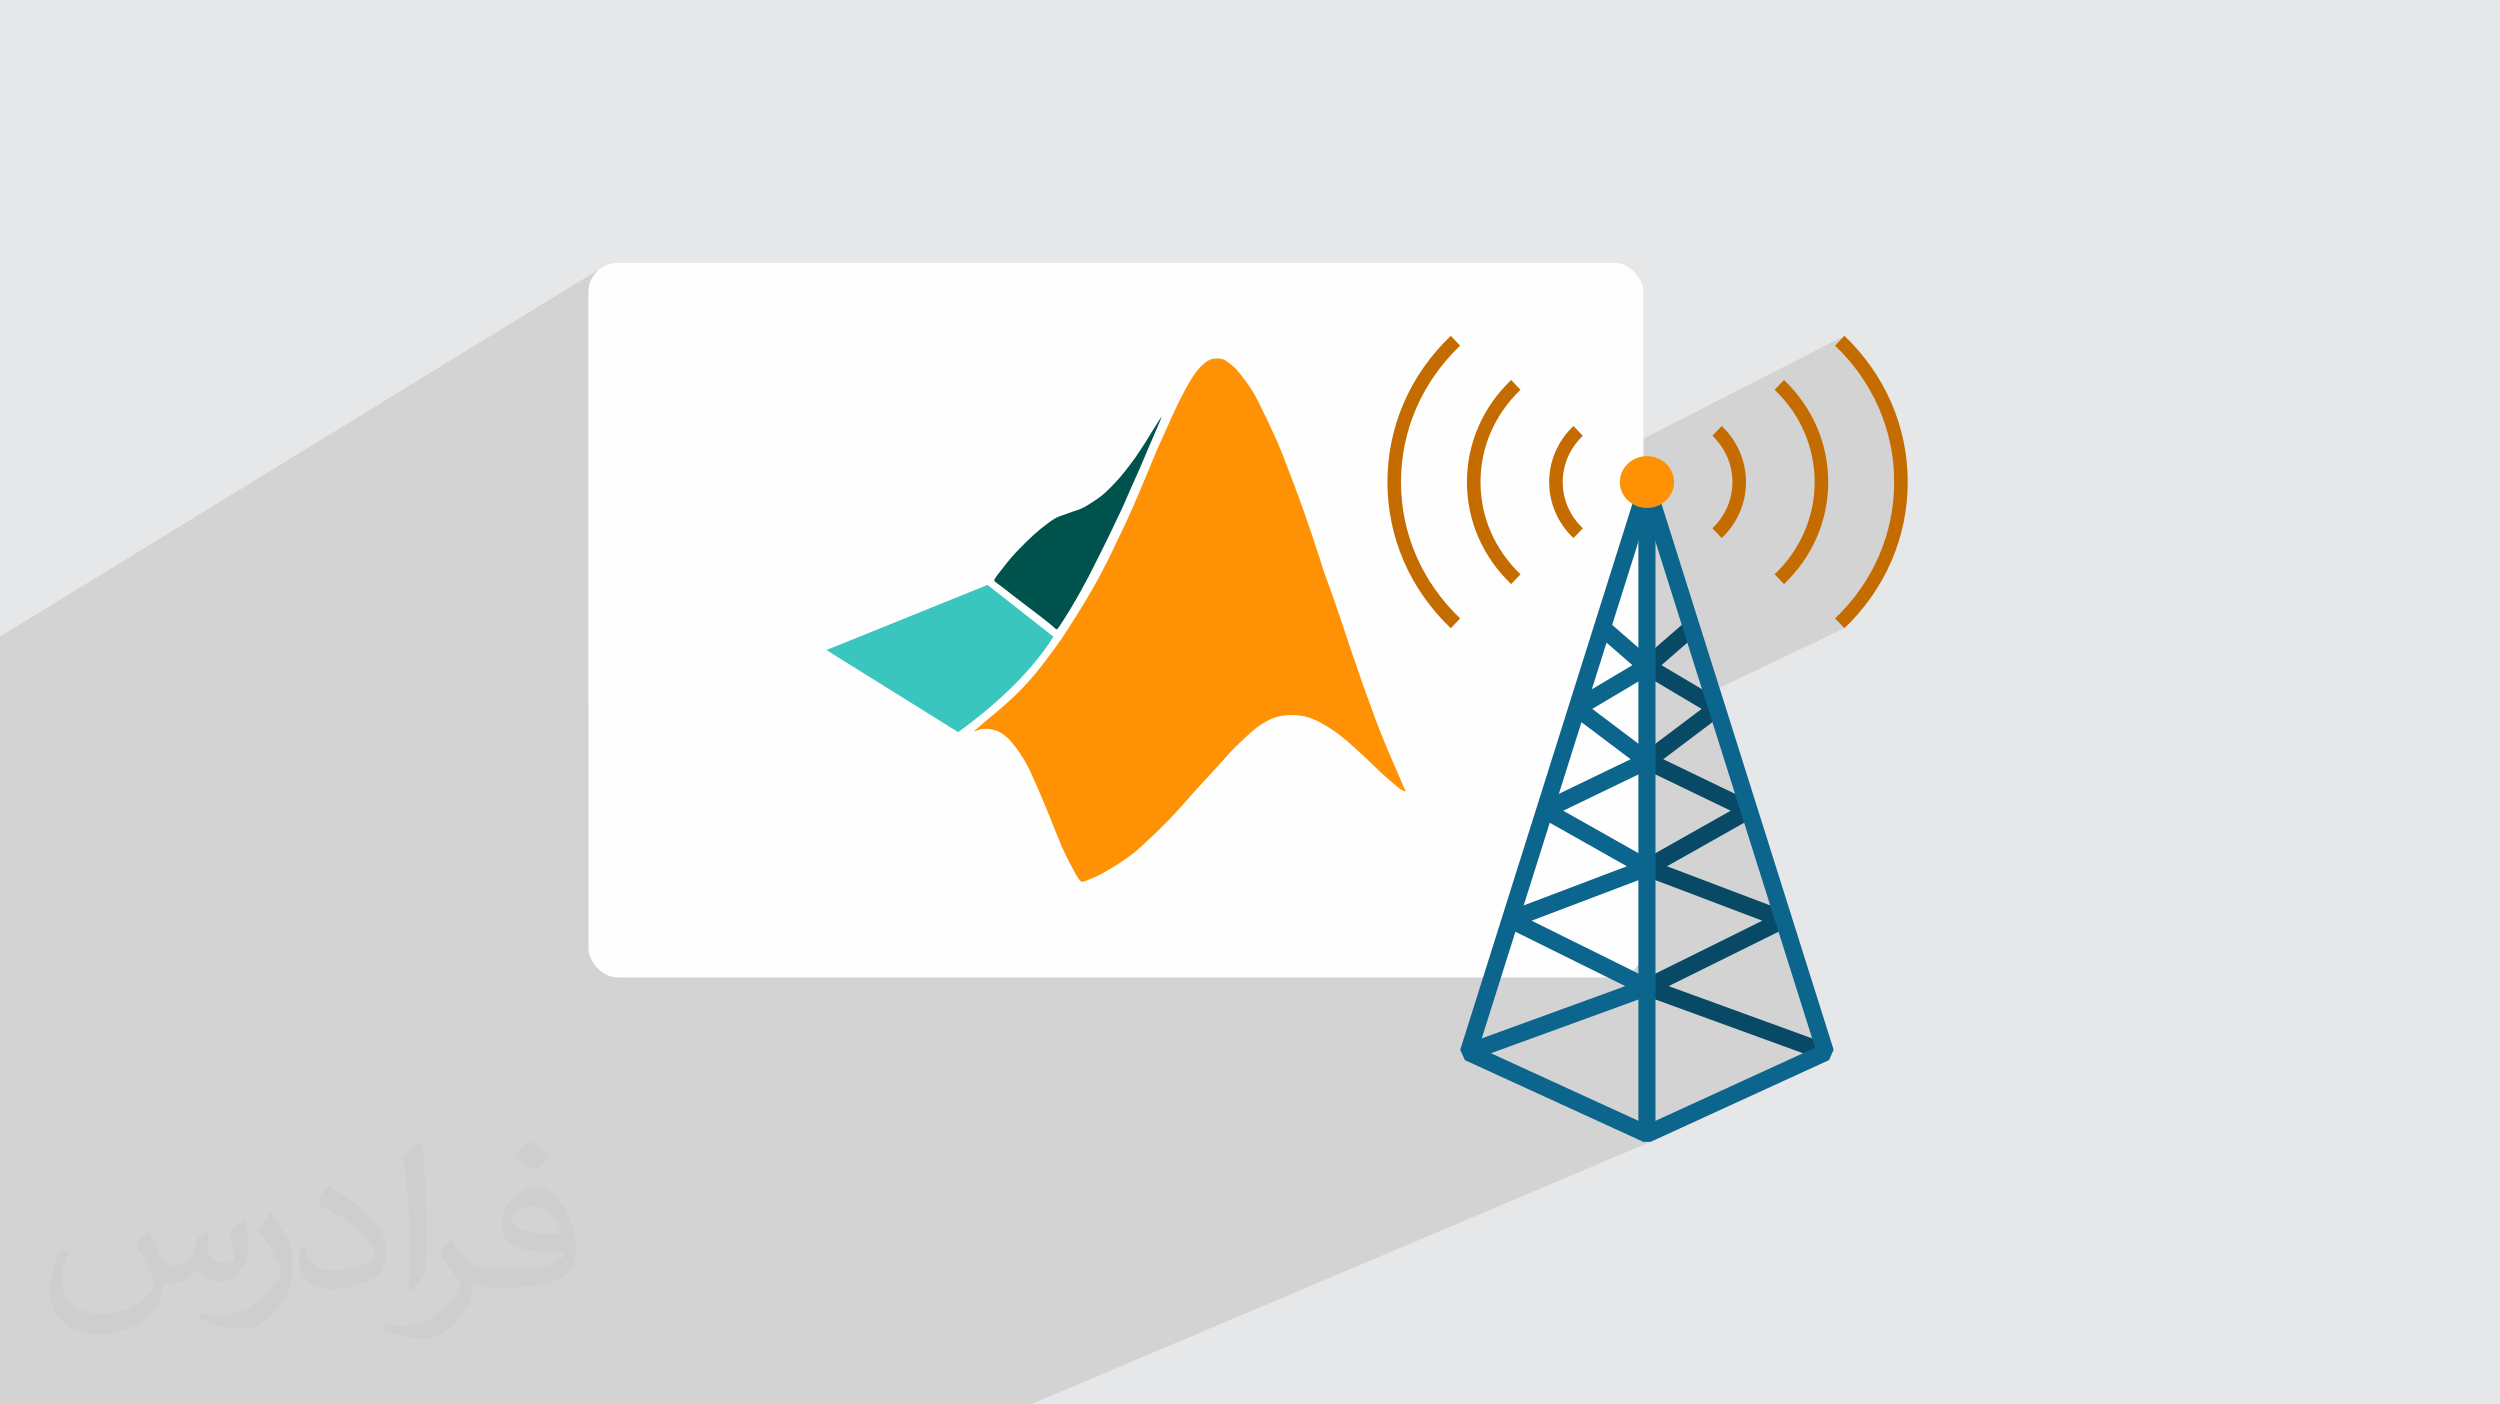
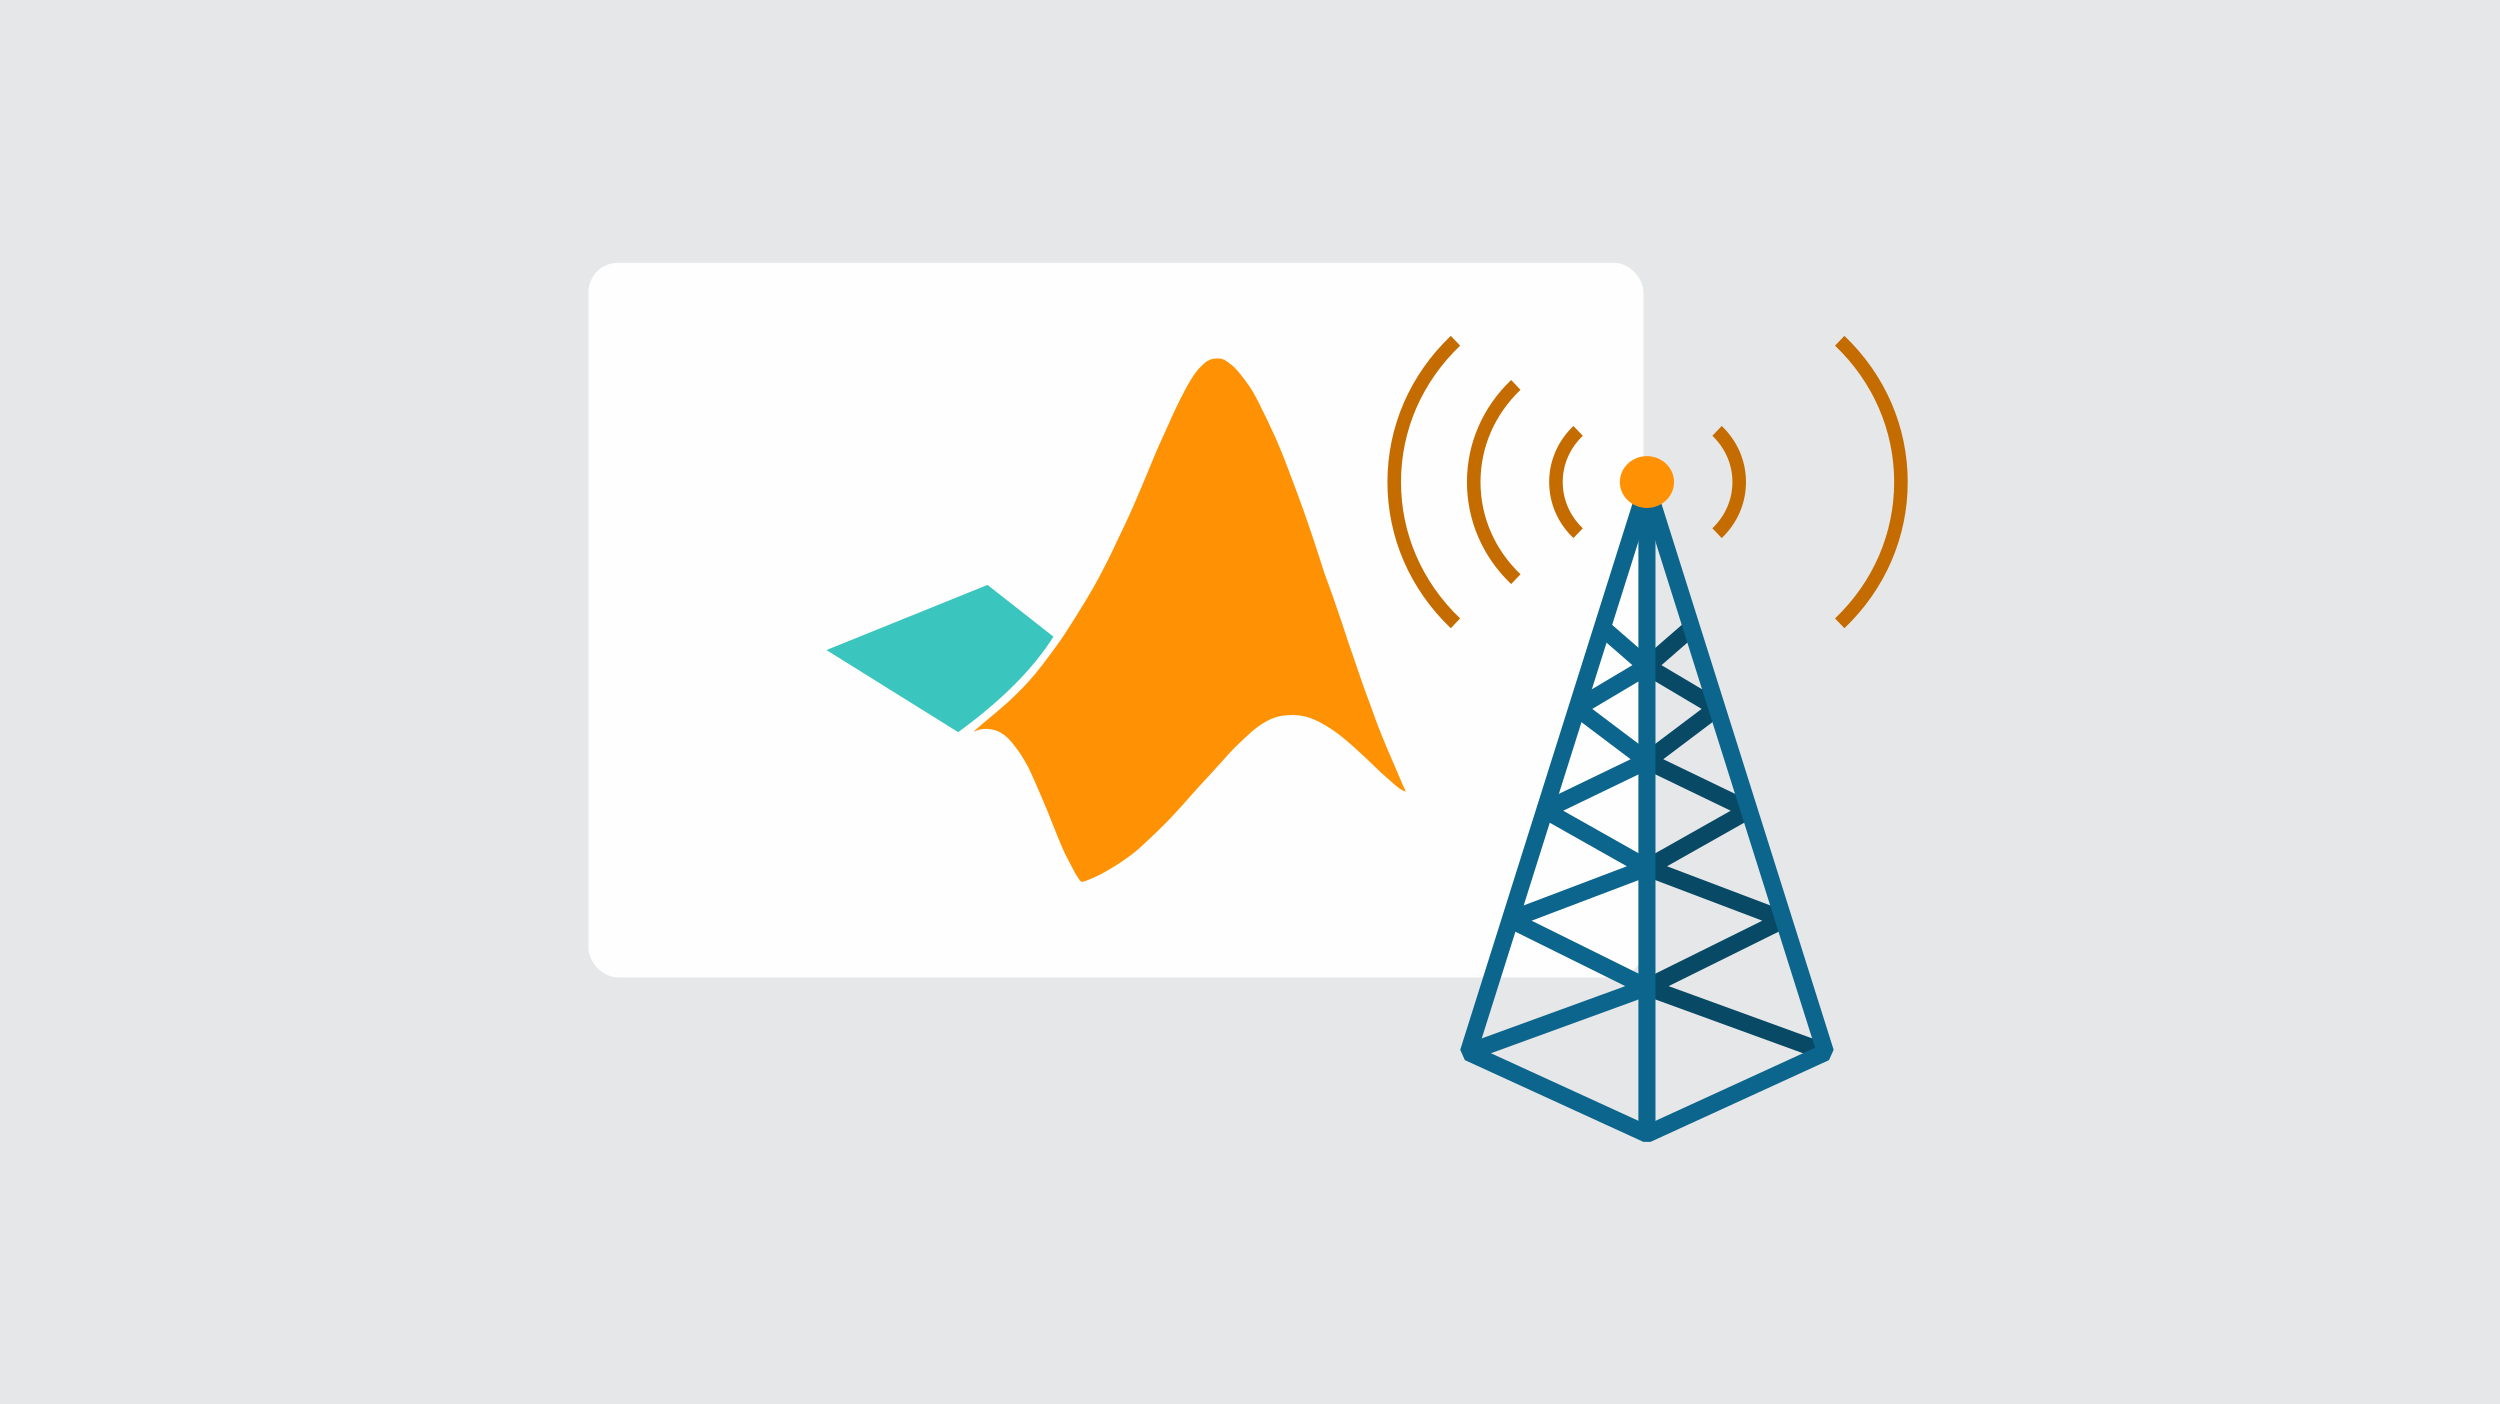
<svg xmlns="http://www.w3.org/2000/svg" xml:space="preserve" width="94.192mm" height="52.917mm" version="1.1" style="shape-rendering:geometricPrecision; text-rendering:geometricPrecision; image-rendering:optimizeQuality; fill-rule:evenodd; clip-rule:evenodd" viewBox="0 0 9419.16 5291.66">
  <defs>
    <style type="text/css">
   
    .fil3 {fill:#FEFEFE}
    .fil5 {fill:#00524C}
    .fil4 {fill:#3AC5BE}
    .fil0 {fill:#E6E7E8}
    .fil6 {fill:#FE9204}
    .fil8 {fill:#084A66;fill-rule:nonzero}
    .fil9 {fill:#0C658C;fill-rule:nonzero}
    .fil7 {fill:#C46C00;fill-rule:nonzero}
    .fil10 {fill:#FE9204;fill-rule:nonzero}
    .fil2 {fill:#373435;fill-opacity:0.031}
    .fil1 {fill:#2B2A29;fill-opacity:0.102}
   
  </style>
  </defs>
  <g id="Layer_x0020_1">
    <polygon class="fil0" points="-0,0 9419.16,0 9419.16,5291.66 -0,5291.66 " />
-     <polygon class="fil1" points="398.83,5291.66 342.44,5291.66 293.98,5291.66 276,5291.66 199.36,5291.66 171.54,5291.66 75.35,5291.66 73.9,5291.66 59.62,5291.66 57.4,5291.66 35.19,5291.66 17.2,5291.66 1.51,5291.66 -0,5291.66 -0,5287.65 -0,5264.97 -0,5237.14 -0,5224.36 -0,5208.95 -0,5188.3 -0,5171.5 -0,5158.44 -0,5137.49 -0,5114.17 -0,5113.58 -0,5104.61 -0,5103.27 -0,5100.75 -0,5085.05 -0,5058.24 -0,5055.91 -0,5042.76 -0,5013.77 -0,4998.47 -0,4988.15 -0,4920.51 -0,4832.09 -0,4827.95 -0,4780.64 -0,4740.01 -0,4719.42 -0,4699.42 -0,4694.43 -0,4675.21 -0,4659.89 -0,4659.86 -0,4634.35 -0,4605.88 -0,4572.54 -0,4495.58 -0,4485.71 -0,4481.85 -0,4467.65 -0,4461.93 -0,4461.92 -0,4436.99 -0,4424.32 -0,4411.51 -0,4387.02 -0,4351.51 -0,4324.57 -0,4313.92 -0,4273.99 -0,4249.24 -0,4243.96 -0,4226.24 -0,4212.11 -0,4203.84 -0,4203.83 -0,4203.82 -0,4203.8 -0,4178.71 -0,4140.38 -0,4132.33 -0,4121 -0,4119.87 -0,4115.16 -0,4111.28 -0,4107.61 -0,4106.27 -0,4095.21 -0,4089.24 -0,4049.62 -0,4018.5 -0,4006.17 -0,3970.71 -0,3968.54 -0,3967.28 -0,3936.39 -0,3912.94 -0,3894.74 -0,3881.79 -0,3871.72 -0,3869.04 -0,2398.3 2265.96,1009.34 2257.47,1015.7 2249.63,1022.82 2242.51,1030.66 2236.15,1039.15 2230.62,1048.23 2225.96,1057.86 2222.24,1067.97 2219.52,1078.51 2217.84,1089.42 2217.27,1100.65 2217.27,2646.07 4552.8,1357.88 4555.29,1356.64 4557.8,1355.54 4560.37,1354.57 4563.01,1353.72 4565.77,1352.97 4568.68,1352.31 4571.64,1351.82 4574.71,1351.39 4577.87,1351.03 4581.06,1350.75 4584.25,1350.56 4587.41,1350.48 4590.49,1350.5 4593.46,1350.64 4596.18,1350.9 4598.76,1351.26 4601.22,1351.73 4603.59,1352.3 4605.88,1352.97 4608.11,1353.75 4610.3,1354.63 4612.47,1355.61 4614.64,1356.72 4616.82,1357.96 4619.01,1359.33 4621.22,1360.81 4623.46,1362.38 4625.73,1364.02 4628.04,1365.72 4630.39,1367.46 4632.88,1369.26 4635.39,1371.14 4637.92,1373.1 4640.47,1375.14 4643.03,1377.28 4645.61,1379.51 4648.18,1381.84 4650.76,1384.27 4653.34,1386.81 4655.92,1389.48 4658.56,1392.32 4661.27,1395.35 4664.1,1398.62 4667.08,1402.16 4670.24,1405.99 4673.63,1410.15 4677.19,1414.68 4680.99,1419.54 4684.97,1424.67 4689.06,1430.02 4693.21,1435.55 4697.34,1441.18 4701.4,1446.87 4705.31,1452.57 4709.19,1458.27 4713.06,1464.16 4717.03,1470.47 4721.23,1477.47 4725.75,1485.38 4730.73,1494.45 4736.28,1504.92 4742.51,1517.04 4745.91,1523.78 4749.5,1530.94 4753.24,1538.48 4757.11,1546.35 4761.1,1554.49 4765.17,1562.85 4769.29,1571.39 4773.46,1580.04 4777.63,1588.77 4781.78,1597.53 4785.9,1606.25 4789.95,1614.88 4793.92,1623.39 4795.13,1626 5466.02,1265.33 5501.28,1302.25 5488,1315.26 5475.1,1328.52 5462.59,1342.04 5450.46,1355.8 5438.72,1369.81 5427.38,1384.05 5416.42,1398.51 5405.86,1413.2 5395.71,1428.1 5385.95,1443.21 5376.6,1458.53 5367.65,1474.04 5359.12,1489.74 5351,1505.63 5343.29,1521.7 5336.01,1537.93 5329.14,1554.34 5322.7,1570.9 5316.68,1587.62 5311.09,1604.49 5305.94,1621.49 5301.21,1638.64 5301.18,1638.75 5693.45,1431.69 5728.8,1468.61 5719.82,1477.41 5711.09,1486.38 5702.62,1495.52 5694.42,1504.83 5686.47,1514.31 5678.8,1523.94 5671.39,1533.72 5664.24,1543.65 5657.37,1553.73 5650.77,1563.95 5644.44,1574.31 5638.39,1584.8 5632.61,1595.42 5627.12,1606.17 5621.9,1617.03 5616.97,1628.01 5612.33,1639.11 5607.97,1650.31 5603.9,1661.62 5600.12,1673.02 5596.63,1684.52 5593.43,1696.11 5590.53,1707.79 5587.93,1719.56 5585.63,1731.4 5583.62,1743.31 5581.93,1755.3 5580.53,1767.36 5579.44,1779.47 5579.04,1785.77 5928.16,1604.96 5963.52,1641.88 5954.63,1650.8 5946.26,1660.05 5938.42,1669.63 5931.11,1679.52 5924.35,1689.71 5918.13,1700.16 5912.47,1710.88 5907.38,1721.83 5902.85,1733.01 5898.91,1744.4 5895.55,1755.98 5892.79,1767.73 5890.63,1779.64 5889.07,1791.69 5888.13,1803.87 5888.02,1808.38 6949.1,1265.33 6913.75,1302.25 6927.04,1315.26 6939.94,1328.52 6952.46,1342.04 6964.59,1355.8 6976.34,1369.81 6987.69,1384.05 6998.64,1398.51 7009.2,1413.2 7019.36,1428.1 7029.12,1443.21 7038.47,1458.53 7047.41,1474.04 7055.94,1489.74 7064.06,1505.63 7071.77,1521.7 7079.05,1537.93 7085.92,1554.34 7092.36,1570.9 7098.37,1587.62 7103.95,1604.49 7109.11,1621.49 7113.83,1638.64 7118.11,1655.91 7121.95,1673.3 7125.35,1690.81 7128.31,1708.44 7130.81,1726.16 7132.87,1743.99 7134.48,1761.91 7135.63,1779.91 7136.32,1797.99 7136.55,1816.15 7136.32,1834.31 7135.63,1852.39 7134.48,1870.39 7132.87,1888.31 7130.81,1906.14 7128.31,1923.86 7125.35,1941.49 7121.95,1959 7118.11,1976.39 7113.83,1993.66 7109.11,2010.8 7103.95,2027.81 7098.37,2044.68 7092.36,2061.39 7085.92,2077.96 7079.05,2094.36 7071.77,2110.6 7064.06,2126.66 7055.94,2142.55 7047.41,2158.25 7038.47,2173.76 7029.12,2189.07 7019.36,2204.18 7009.2,2219.08 6998.64,2233.77 6987.69,2248.23 6976.34,2262.47 6964.59,2276.47 6952.46,2290.24 6939.94,2303.75 6927.04,2317.01 6913.75,2330.02 6949.1,2366.96 6436.46,2611.05 6485.28,2640.06 6488.21,2693.47 6451.81,2720.91 6536.92,2990.87 6604.05,3023.25 6605.83,3080.31 6571.27,3099.82 6669.47,3411.27 6731.63,3434.85 6734.46,3493.82 6700.76,3510.5 6827.42,3912.23 6888.78,3934.57 6866.74,3995.1 6168.44,4291.58 6191.75,4302.26 6218.57,4302.26 3882.45,5291.66 3857.71,5291.66 3813.01,5291.66 3807.56,5291.66 3729.89,5291.66 3704.93,5291.66 3686.8,5291.66 2727.49,5291.66 2720.38,5291.66 2673.82,5291.66 2612.52,5291.66 2596.87,5291.66 2576.27,5291.66 2556.3,5291.66 2502.48,5291.66 2494.81,5291.66 2478.75,5291.66 1855.61,5291.66 1843.48,5291.66 1790.18,5291.66 1779.06,5291.66 1750.91,5291.66 1714.39,5291.66 1673.12,5291.66 1646.65,5291.66 1129.78,5291.66 1122.57,5291.66 1100.13,5291.66 1030.71,5291.66 990.82,5291.66 896.16,5291.66 806.56,5291.66 751.56,5291.66 551.66,5291.66 509.24,5291.66 503.64,5291.66 496.99,5291.66 485.46,5291.66 445.88,5291.66 425.87,5291.66 " />
-     <path class="fil2" d="M557.98 4636.29c17.98,27.25 29.64,53.44 41.02,82.55 8.46,16.94 12.95,48.16 52.65,48.16 11.63,0 28.32,-3.43 43.13,-11.63 16.66,-8.74 29.36,-21.97 35.99,-42.06l15.87 -53.44 38.63 -19.05 2.64 2.64c-5.28,20.12 -6.6,39.42 -6.6,54.51 0,44.7 38.63,61.65 69.32,61.65 17.98,0 34.14,-8.74 34.14,-25.15 0,-21.16 -8.99,-57.15 -20.65,-89.43 17.98,-17.98 35.99,-35.99 56.62,-50.55l3.17 1.6c8.99,38.1 14.02,75.67 14.02,100.81 0,24.61 -10.85,51.87 -19.84,69.6 -18.52,34.92 -51.33,62.71 -91.01,62.71 -30.15,0 -63.75,-15.09 -86.79,-43.13l-1.32 0c-21.69,27 -55.3,51.33 -109.02,51.33l-16.66 0c-2.64,35.46 -10.31,60.58 -21.97,83.08 -32,62.43 -127,106.63 -216.43,106.63 -124.36,0 -186.79,-71.7 -186.79,-167.21 0,-59 19.3,-113.77 48.95,-152.65l24.33 10.06c-18.52,35.46 -30.96,68.78 -30.96,101.6 0,89.43 72.77,132.03 156.64,132.03 77.8,0 174.09,-49.48 191.57,-106.88 -6.6,-62.71 -30.15,-92.07 -66.14,-149.22 10.85,-19.05 24.87,-38.1 42.34,-58.47l3.17 0 0 0 0 0 -0.02 -0.09zm1434.31 -336.55c26.19,16.41 51.87,35.71 76.99,57.94 -14.02,19.84 -31.5,37.85 -53.19,53.72 -25.15,-20.37 -50.27,-37.85 -75.95,-56.36 17.45,-19.58 34.67,-38.35 52.12,-55.3l0 0 0 0 0 0 0 0 0 0 0.03 0zm13.49 244.48c-42.34,0 -76.99,27.79 -76.99,48.41 0,44.2 84.66,57.94 186,57.4 -12.7,-51.87 -57.15,-105.84 -109.02,-105.84l0.01 0.03zm-95 236.55c55.04,0 103.2,-1.6 139.95,-10.85 41.02,-10.31 75.67,-30.96 75.67,-45.24 0,-3.71 0,-8.2 -1.32,-11.91 -23.01,2.11 -49.48,2.11 -72.49,2.11 -74.6,0 -131.75,-16.94 -154.25,-58.75 -5.56,-11.63 -9.52,-24.61 -9.52,-39.42 0,-40.49 17.45,-79.91 48.16,-107.16 25.65,-22.48 53.97,-36.5 82.8,-36.5 52.12,0 93.65,41.81 122.76,107.7 15.87,35.99 26.72,77.52 26.72,129.92 0,34.92 -9.52,64.29 -31.22,85.98 -40.49,39.17 -115.09,53.97 -229.39,53.97l-51.87 0 0 0 -13.49 0c-28.32,0 -48.69,-5.03 -64.82,-17.45l-2.64 0c0.79,6.6 1.32,12.95 1.32,19.05 0,25.65 -8.46,58.47 -25.65,84.66 -50.8,75.41 -105.84,108.2 -153.47,108.2 -48.16,0 -107.16,-18.52 -160.35,-42.6l9.52 -18.52c17.2,7.14 41.02,11.91 73.81,11.91 85.98,0 198.96,-82.55 212.98,-163.25 -3.17,-6.6 -8.99,-15.34 -17.2,-24.61 -25.15,-29.9 -41.02,-54.76 -55.83,-80.95 12.7,-25.15 24.33,-45.24 35.18,-63.5l4.5 -0.53c36.78,74.88 70.1,117.73 144.45,117.73l11.63 0 0 0 53.97 0 0 0 0 0 0 0 0 0 0 0 0.09 0.01zm-372.54 79.12c6.35,-34.39 6.88,-73.02 6.88,-109.02l0 -53.44c0,-99.75 -12.7,-244.73 -23.01,-339.19 17.98,-19.3 43.13,-42.06 62.97,-57.4l5.82 1.6c13.49,118.8 16.66,256.39 16.66,383.64 0,33.35 -1.32,65.89 -4.5,89.69 -1.85,30.15 -19.3,52.91 -56.62,87.83l-8.2 -3.71zm-383.38 -157.43c1.85,46.84 24.87,83.62 105.31,83.62 50.01,0 92.33,-12.95 139.17,-35.18 8.46,-3.71 12.95,-8.74 12.95,-12.95 0,-29.36 -22.48,-68.25 -60.32,-103.71 -36.78,-33.35 -85.47,-62.71 -130.96,-82.3 -15.62,-6.6 -20.65,-13.49 -20.65,-20.12 0,-13.49 17.98,-41.81 32.82,-62.18l5.03 -0.53c52.12,27.25 110.34,67.74 153.47,112.7 39.17,41.53 63.5,83.62 63.5,129.39 0,33.86 -10.31,65.61 -27,95.25 -57.15,28.83 -118.01,50.8 -178.33,50.8 -73.28,0 -123.29,-34.39 -123.29,-115.09 0,-8.74 0,-22.22 3.17,-39.7l25.15 0 0 0 0 0 0 0 0 0 0 0 -0.02 0zm-132.57 -133.1l45.52 73.56c16.66,27.25 32.28,56.9 32.28,103.71l0 59.79c0,48.41 -30.96,100.28 -80.95,151.61 -39.17,34.67 -73.81,49.48 -105.84,49.48 -47.62,0 -102.13,-14.81 -165.1,-41.81l7.14 -18.52c19.84,5.28 42.85,9.78 71.17,9.78 90.5,-0.53 183.08,-66.67 225.42,-147.37 5.03,-9.27 6.88,-17.98 6.88,-24.08 0,-9.27 -5.03,-19.58 -8.99,-28.83 -23.01,-43.38 -48.69,-83.08 -76.99,-119.86 14.81,-23.29 29.64,-45.77 45.77,-68l3.71 0.53 0 0 0 0 0 0 0 0 0 0 -0.02 0.01z" />
    <g id="_1904791444144">
      <rect class="fil3" x="2217.26" y="990.45" width="3974.73" height="2691.94" rx="110.19" ry="110.19" />
      <g>
        <path class="fil4" d="M3720.52 2203.72l248.45 195.03c-76.02,120.93 -195.56,240.75 -358.9,359.76l-496.4 -309.35 606.85 -245.42 0 -0.03 0 0.01z" />
-         <path class="fil5" d="M3992.12 2358.82c9.65,-13.78 27.27,-42.15 41.59,-65.85 14.32,-23.97 25.62,-43.26 36.35,-62.83 10.76,-19.56 21.49,-39.11 31.68,-58.39 10.2,-19.57 19.84,-38.84 30.59,-60.33 10.76,-21.48 22.86,-45.17 31.94,-63.9 9.39,-18.75 15.98,-32.23 23.16,-47.66 7.43,-15.42 15.43,-32.77 23.68,-50.13 8.27,-17.36 16.8,-34.44 24.77,-52.62 8.27,-18.17 16.27,-37.2 25.62,-58.95 9.66,-21.76 20.95,-46.55 31.41,-70.24 10.45,-23.95 20.1,-47.1 29.76,-69.95 9.36,-22.6 19.01,-44.35 28.65,-66.93 9.66,-22.33 19.84,-45.18 23.15,-54.56 3.3,-9.09 -0.27,-4.67 -12.13,14.32 -11.85,19.03 -32.51,52.34 -47.94,77.4 -15.97,24.79 -26.72,41.05 -36.9,55.66 -10.2,14.32 -19.84,27.27 -30.59,41.04 -10.47,13.5 -22.3,28.1 -36.09,43.8 -14.04,15.43 -30.01,31.68 -42.42,43.24 -12.4,11.86 -21.75,18.74 -33.32,27 -11.86,8.26 -26.18,17.91 -37.46,24.53 -11.56,7.15 -20.08,11.56 -28.92,14.86 -9.1,3.6 -18.17,6.35 -27.55,9.39 -9.1,3.3 -18.45,6.86 -26.18,9.64 -7.71,2.46 -14.02,4.39 -20.65,6.9 -6.34,2.47 -13.23,5.25 -21.5,10.19 -8.54,4.96 -18.16,12.12 -30.29,21.21 -12.66,9.37 -27.27,20.67 -46.27,38.02 -19.02,17.08 -42.69,40.21 -60.6,59.23 -18.18,18.72 -30.3,33.61 -42.99,49.04 -12.66,15.71 -25.62,32.23 -33.32,42.42 -7.98,10.46 -10.75,14.86 -12.11,18.17 -1.67,3.03 -1.93,5.51 1.92,9.09 3.84,3.86 11.85,8.81 25.63,19.28 13.76,10.74 33.87,26.45 60.05,46.55 26.17,19.84 58.39,44.35 83.19,63.35 24.51,19.02 41.87,33.05 50.69,40.78 8.81,7.43 9.36,8.52 9.92,9.08 0.25,0.55 0.25,0 1.09,0.55 1.1,0.27 2.76,1.39 12.41,-12.39l0 0 -0.04 0 0.02 0 0 -0.01z" />
        <path class="fil6" d="M3670.93 2756.3c2.21,-0.55 7.73,-3.59 13.23,-5.52 5.5,-2.2 11.02,-3.29 16.8,-3.84 5.8,-0.83 11.85,-1.11 18.73,-0.83 6.89,0.57 14.86,1.67 22.03,3.33 7.16,1.64 13.5,3.3 20.38,6.59 6.34,3.3 13.21,7.43 19.56,11.86 6.06,4.68 11.86,9.37 17.36,14.88 5.52,5.52 11.03,11.58 16.8,18.72 5.79,7.16 12.13,15.44 18.18,23.69 6.05,8.26 11.85,16.53 18.16,27.25 6.9,10.77 14.32,23.99 21.49,37.47 6.9,13.78 13.5,28.1 24.8,54 11.31,25.34 27.26,62.27 39.4,91.46 12.11,28.92 20.65,50.41 28.92,71.62 8.54,21.21 17.08,42.14 24.22,60.06 7.43,17.62 13.49,32.22 20.66,47.38 7.44,15.42 15.72,30.84 22.88,44.35 7.17,13.76 13.23,25.88 19.27,36.09 5.8,10.2 11.86,18.72 15.72,23.12 4.13,4.71 6.06,4.96 11.29,3.86 5.25,-1.37 13.77,-4.13 27.27,-9.92 13.21,-5.52 31.4,-13.5 54.56,-26.43 23.14,-12.97 51.22,-30.3 72.16,-44.91 20.95,-14.32 34.99,-25.34 48.5,-36.65 13.49,-11.56 26.16,-23.41 46,-42.15 19.83,-18.45 46.28,-44.05 67.78,-65.83 21.48,-22.04 37.99,-40.23 56.47,-60.86 18.17,-20.65 38.27,-43.53 53.14,-59.77 14.61,-16.54 24.24,-26.45 41.6,-45.18 17.07,-18.73 42.41,-46.28 59.23,-65.02 16.53,-18.73 25.06,-28.64 42.15,-46 17.36,-17.36 43.5,-42.44 62.8,-59.22 19.57,-17.08 32.24,-26.18 44.36,-33.61 11.84,-7.71 23.14,-13.49 33.32,-17.9 10.75,-4.41 20.09,-7.44 30.01,-9.66 10.2,-2.2 20.38,-3.85 33.61,-4.39 12.97,-0.55 28.93,-0.26 42.44,1.37 13.77,1.67 25.34,4.42 36.9,8.27 11.31,3.85 22.87,8.53 38.28,16.52 15.44,8.28 35.27,19.84 53.71,32.79 18.72,12.66 36.1,26.99 50.15,38.82 14.03,11.86 24.5,21.5 35.81,31.68 11.3,10.19 23.41,21.21 38.56,35.55 15.14,14.32 33.05,32.49 49.58,47.64 16.27,15.15 30.84,27.55 40.77,36.38 10.19,8.81 15.7,14.03 21.77,19.01 6.33,5.25 12.95,9.93 18.46,13.22 5.52,3.31 9.92,4.96 12.66,6.05 2.48,0.83 3.58,0.83 1.92,-3.31 -1.65,-4.13 -5.78,-12.4 -11.01,-24.23 -5.24,-11.86 -11.58,-27.27 -21.21,-49.85 -9.64,-22.59 -22.6,-52.07 -35.82,-82.92 -12.66,-30.83 -26.17,-63.08 -36.09,-89.24 -10.19,-26.18 -17.08,-46.83 -23.67,-65.29 -6.62,-18.46 -13.22,-35.27 -20.11,-54.26 -7.15,-19.03 -14.6,-40.2 -21.21,-59.78 -6.9,-19.82 -12.96,-37.72 -20.38,-59.77 -7.43,-21.76 -16.52,-47.38 -24.25,-69.97 -7.43,-22.3 -13.48,-41.58 -23.12,-70.25 -9.38,-28.35 -22.33,-65.82 -31.14,-91.16 -8.8,-25.34 -13.77,-38.86 -18.72,-52.64 -5.24,-13.76 -10.47,-28.08 -15.16,-41.31 -4.68,-12.96 -8.54,-24.79 -15.42,-47.11 -6.89,-22.04 -17.36,-54.26 -29.77,-91.45 -12.39,-37.19 -27.26,-79.34 -38.82,-112.67 -11.85,-33.05 -20.66,-57.29 -31.13,-84.84 -10.19,-27.53 -22.05,-58.39 -33.07,-87.04 -11.01,-28.93 -21.48,-55.9 -39.65,-96.94 -18.45,-40.78 -44.91,-95.87 -62.52,-130.57 -17.63,-34.73 -26.73,-49.31 -37.2,-64.47 -10.19,-15.15 -22.58,-30.83 -31.68,-42.42 -9.36,-11.56 -15.98,-19.27 -22.87,-25.88 -6.87,-6.61 -13.78,-12.12 -20.37,-16.81 -6.34,-4.68 -12.13,-9.1 -17.92,-11.85 -5.78,-2.76 -11.57,-4.41 -19.01,-4.97 -7.73,-0.54 -17.08,0.28 -24.78,1.67 -7.98,1.65 -14.04,4.13 -20.95,8.52 -6.6,4.41 -14.32,11.02 -21.75,18.46 -7.73,7.44 -14.89,15.99 -22.87,26.73 -7.72,10.75 -15.98,23.97 -25.89,40.78 -9.37,16.82 -20.39,37.45 -31.13,58.69 -10.76,21.48 -20.95,43.24 -30.04,63.06 -9.09,20.1 -16.82,37.74 -25.63,57.28 -9.09,19.29 -18.72,40.23 -27.26,59.78 -8.56,19.57 -15.98,37.75 -22.58,53.7 -6.34,15.99 -12.13,30.05 -18.75,45.73 -6.33,15.69 -13.76,33.04 -23.14,54.82 -9.08,21.75 -20.1,47.64 -30.29,70.79 -10.2,23.14 -19.28,43.24 -29.2,64.19 -9.93,21.2 -20.39,43.24 -31.68,66.38 -11.02,23.13 -22.33,47.38 -33.34,69.41 -11.02,22.05 -21.49,42.15 -34.14,65.84 -12.68,23.42 -27.82,50.42 -50.43,87.88 -22.58,37.44 -52.6,85.11 -71.32,114.03 -18.47,28.67 -25.9,38.57 -39.13,57.03 -13.48,18.46 -33.32,45.44 -51.22,68.86 -17.91,23.16 -33.89,42.7 -53.99,65.03 -20.39,22.29 -45.18,47.91 -79.6,79.05 -34.72,30.85 -79.34,67.5 -102.2,86.78 -22.58,19.57 -23.68,21.49 -21.21,21.21l0 0 0 -0.04 -0.01 0z" />
      </g>
      <g>
        <path class="fil7" d="M5928.16 2027.32c-58.9,-56.33 -91.42,-131.33 -91.42,-211.17 0,-79.84 32.52,-154.84 91.42,-211.19l35.36 36.92c-48.78,46.61 -75.7,108.5 -75.7,174.27 0,65.76 26.92,127.64 75.7,174.25l-35.36 36.92z" />
        <path class="fil7" d="M5693.45 2200.6c-107.32,-102.63 -166.49,-239.17 -166.49,-384.45 0,-145.3 59.17,-281.83 166.49,-384.46l35.35 36.92c-97.19,92.9 -150.76,216.33 -150.76,347.54 0,131.21 53.57,254.64 150.76,347.53l-35.35 36.92z" />
        <path class="fil7" d="M5466.02 2366.96c-153.88,-147.06 -238.62,-342.67 -238.63,-550.8 0,-208.14 84.75,-403.78 238.63,-550.83l35.26 36.92c-143.65,137.34 -222.81,319.85 -222.81,513.9 0,194.05 79.16,376.55 222.81,513.87l-35.26 36.94z" />
        <path class="fil7" d="M6486.87 2027.32l-35.27 -36.92c48.68,-46.61 75.61,-108.49 75.61,-174.25 0,-65.77 -26.93,-127.66 -75.61,-174.27l35.27 -36.92c58.9,56.35 91.42,131.35 91.42,211.19 0,79.84 -32.52,154.84 -91.42,211.17z" />
-         <path class="fil7" d="M6721.57 2200.6l-35.27 -36.92c97.11,-92.89 150.68,-216.32 150.68,-347.53 0,-131.21 -53.57,-254.64 -150.68,-347.54l35.27 -36.92c107.32,102.63 166.49,239.16 166.49,384.46 0,145.28 -59.17,281.82 -166.49,384.45z" />
        <path class="fil7" d="M6949.1 2366.96l-35.35 -36.94c143.74,-137.32 222.8,-319.82 222.8,-513.87 0,-194.05 -79.06,-376.56 -222.8,-513.9l35.35 -36.92c153.79,147.05 238.54,342.69 238.54,550.83 0,208.13 -84.75,403.74 -238.54,550.8z" />
        <polygon class="fil8" points="6866.74,3995.1 6194.15,3750.16 6190.86,3691.05 6639.68,3468.86 6193.7,3299.66 6189.25,3241.49 6520.54,3054.49 6191.12,2895.58 6185.69,2840.87 6411.09,2670.92 6188.63,2538.72 6184.02,2486.73 6352.19,2340.54 6394.38,2389.15 6259.88,2506.11 6485.28,2640.06 6488.21,2693.47 6266.64,2860.51 6604.05,3023.25 6605.83,3080.31 6280.77,3263.82 6731.63,3434.85 6734.46,3493.82 6286.81,3715.39 6888.78,3934.57 " />
        <path class="fil9" d="M5571.73 3947.39l633.43 290.16 633.35 -290.16 -633.35 -2008.75 -633.43 2008.75zm646.84 354.87l-26.82 0 -672.7 -308.14 -17.33 -38.97 672.7 -2133.28 61.39 0 672.69 2133.28 -17.33 38.97 -672.6 308.14z" />
        <polygon class="fil9" points="5543.49,3995.1 5521.44,3934.57 6123.43,3715.39 5675.84,3493.82 5678.7,3434.85 6129.47,3263.82 5804.4,3080.31 5806.27,3023.25 6143.6,2860.51 5922.03,2693.47 5925.05,2640.06 6150.33,2506.11 6015.83,2389.15 6058.13,2340.54 6226.3,2486.73 6221.6,2538.72 5999.14,2670.92 6224.53,2840.87 6219.12,2895.58 5889.69,3054.49 6220.97,3241.49 6216.53,3299.66 5770.56,3468.86 6219.38,3691.05 6216.18,3750.16 " />
        <polygon class="fil9" points="6172.91,4259.82 6237.33,4259.82 6237.33,1859.74 6172.91,1859.74 " />
        <path class="fil10" d="M6103.07 1816.16c0,53.89 45.68,97.57 102.09,97.57 56.33,0 102.07,-43.68 102.07,-97.57 0,-53.89 -45.74,-97.58 -102.07,-97.58 -56.41,0 -102.09,43.69 -102.09,97.58z" />
      </g>
    </g>
  </g>
</svg>